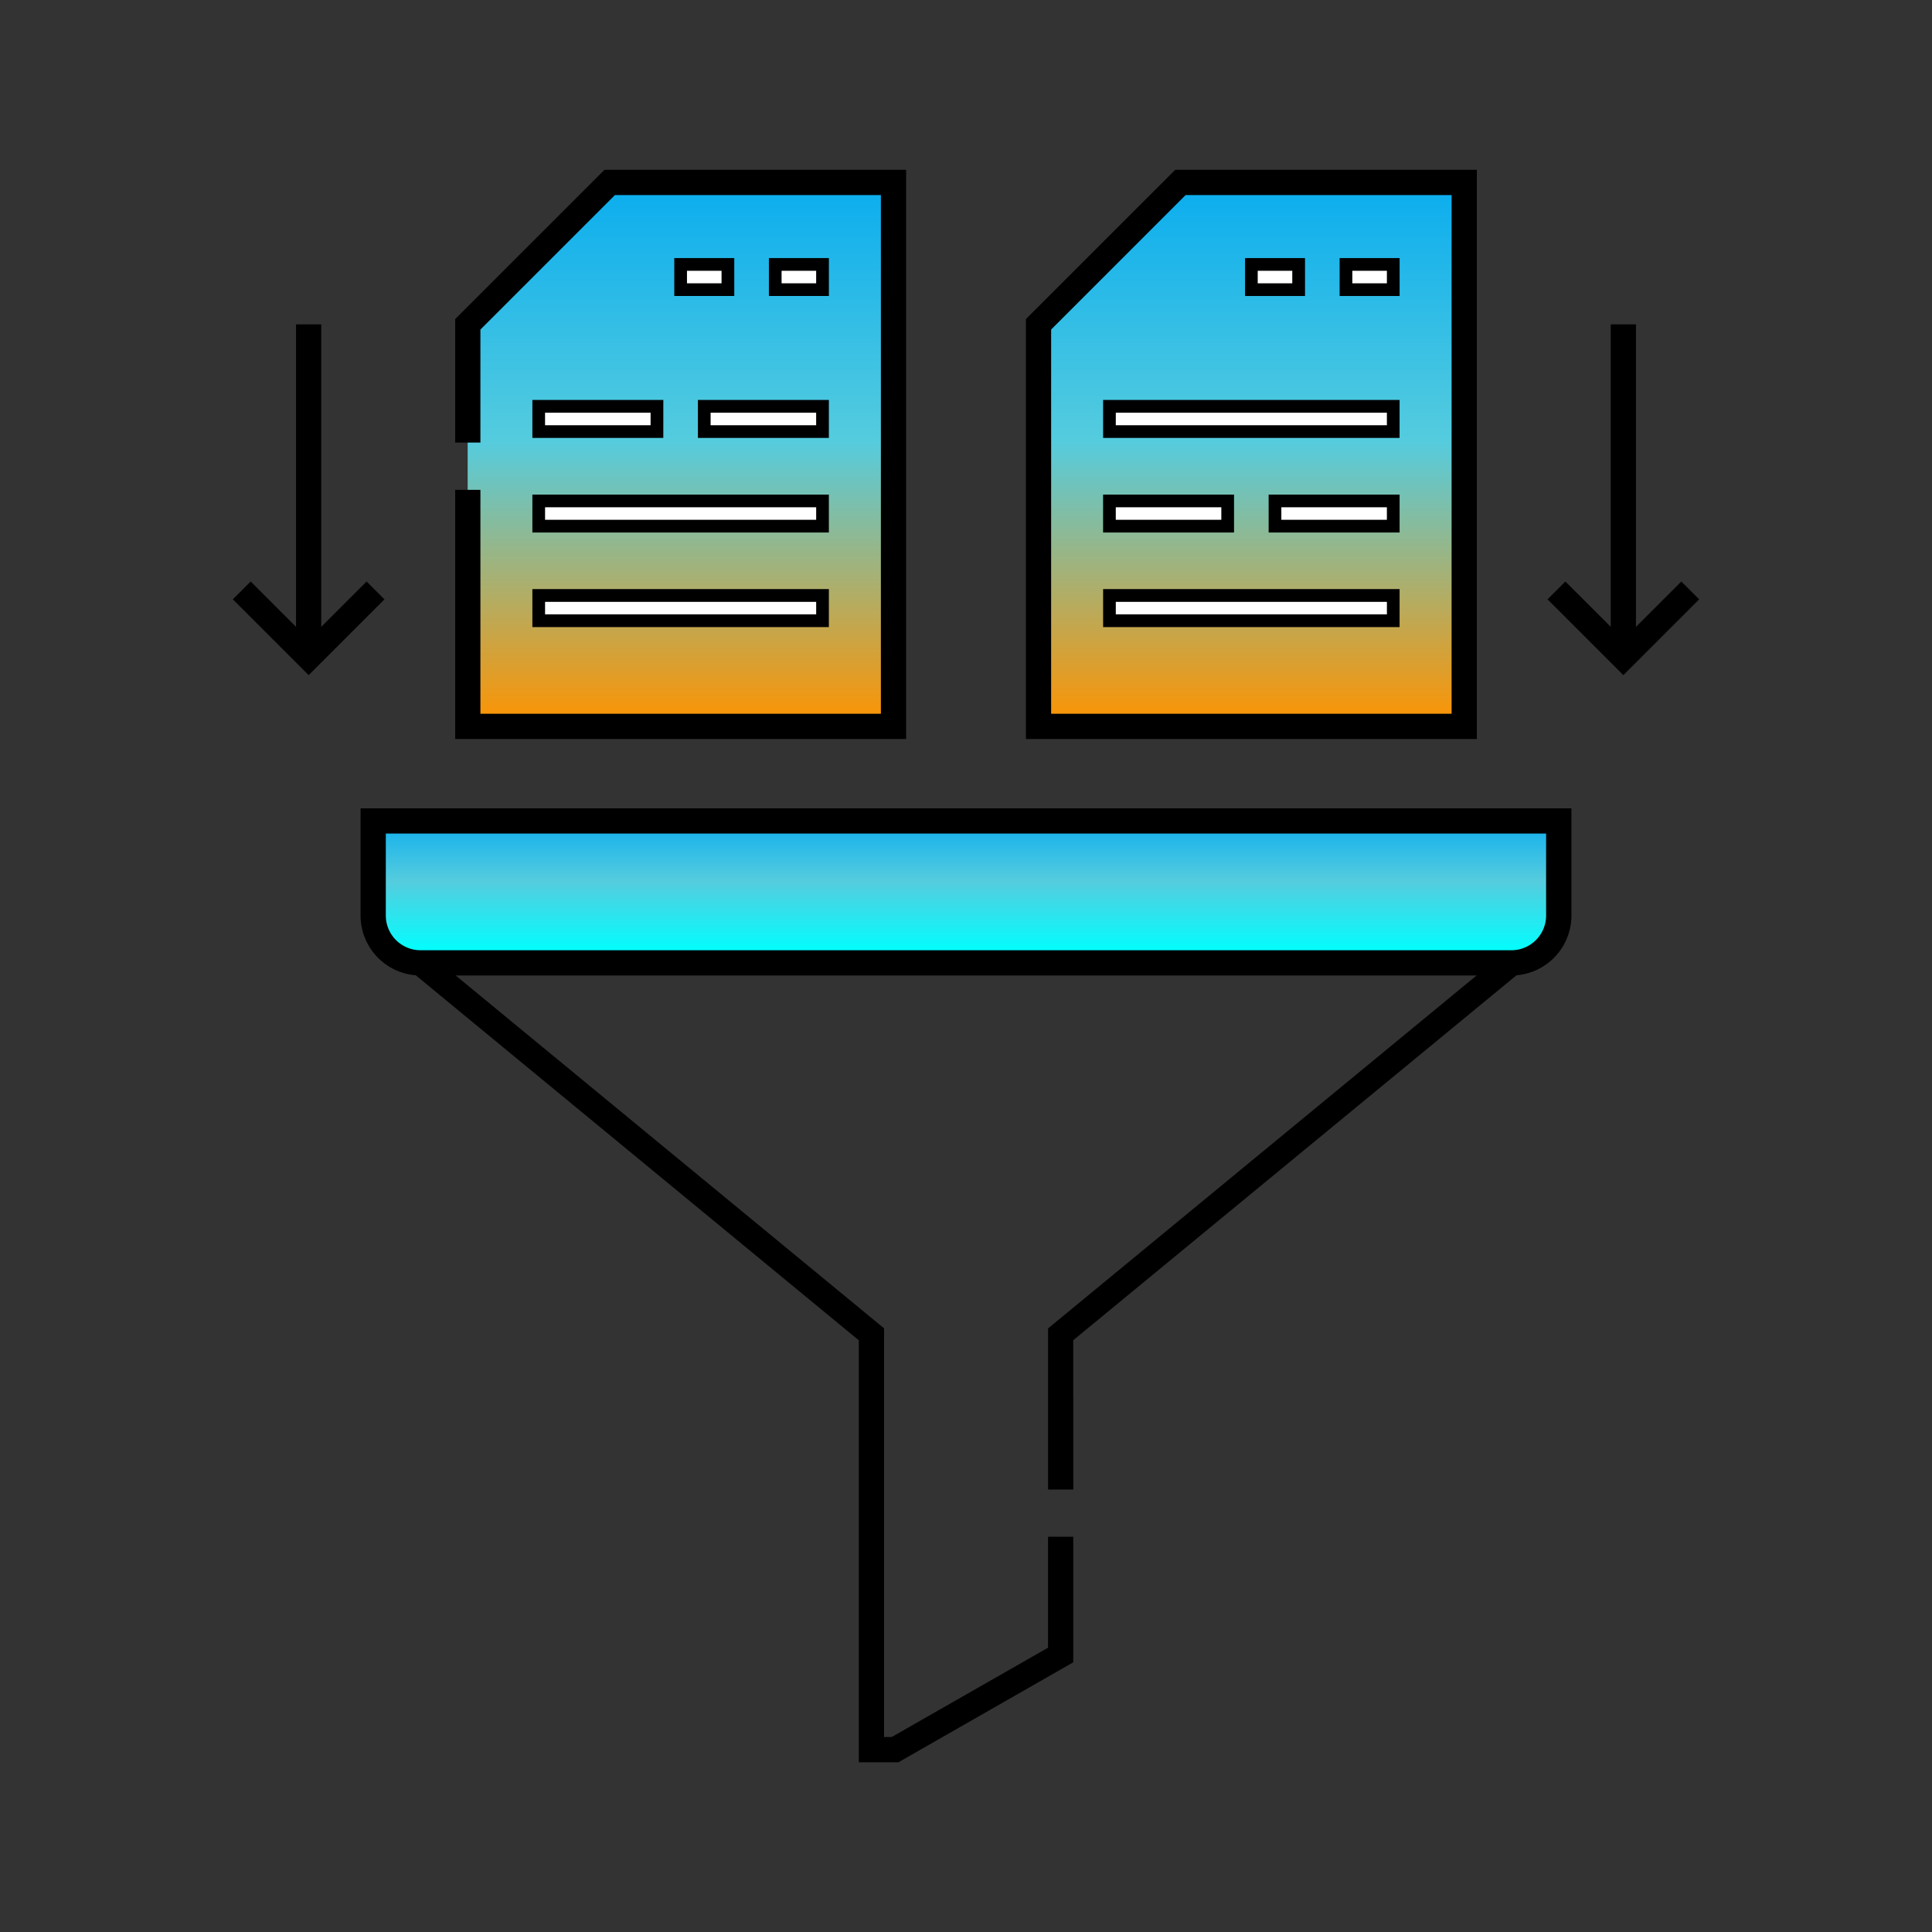
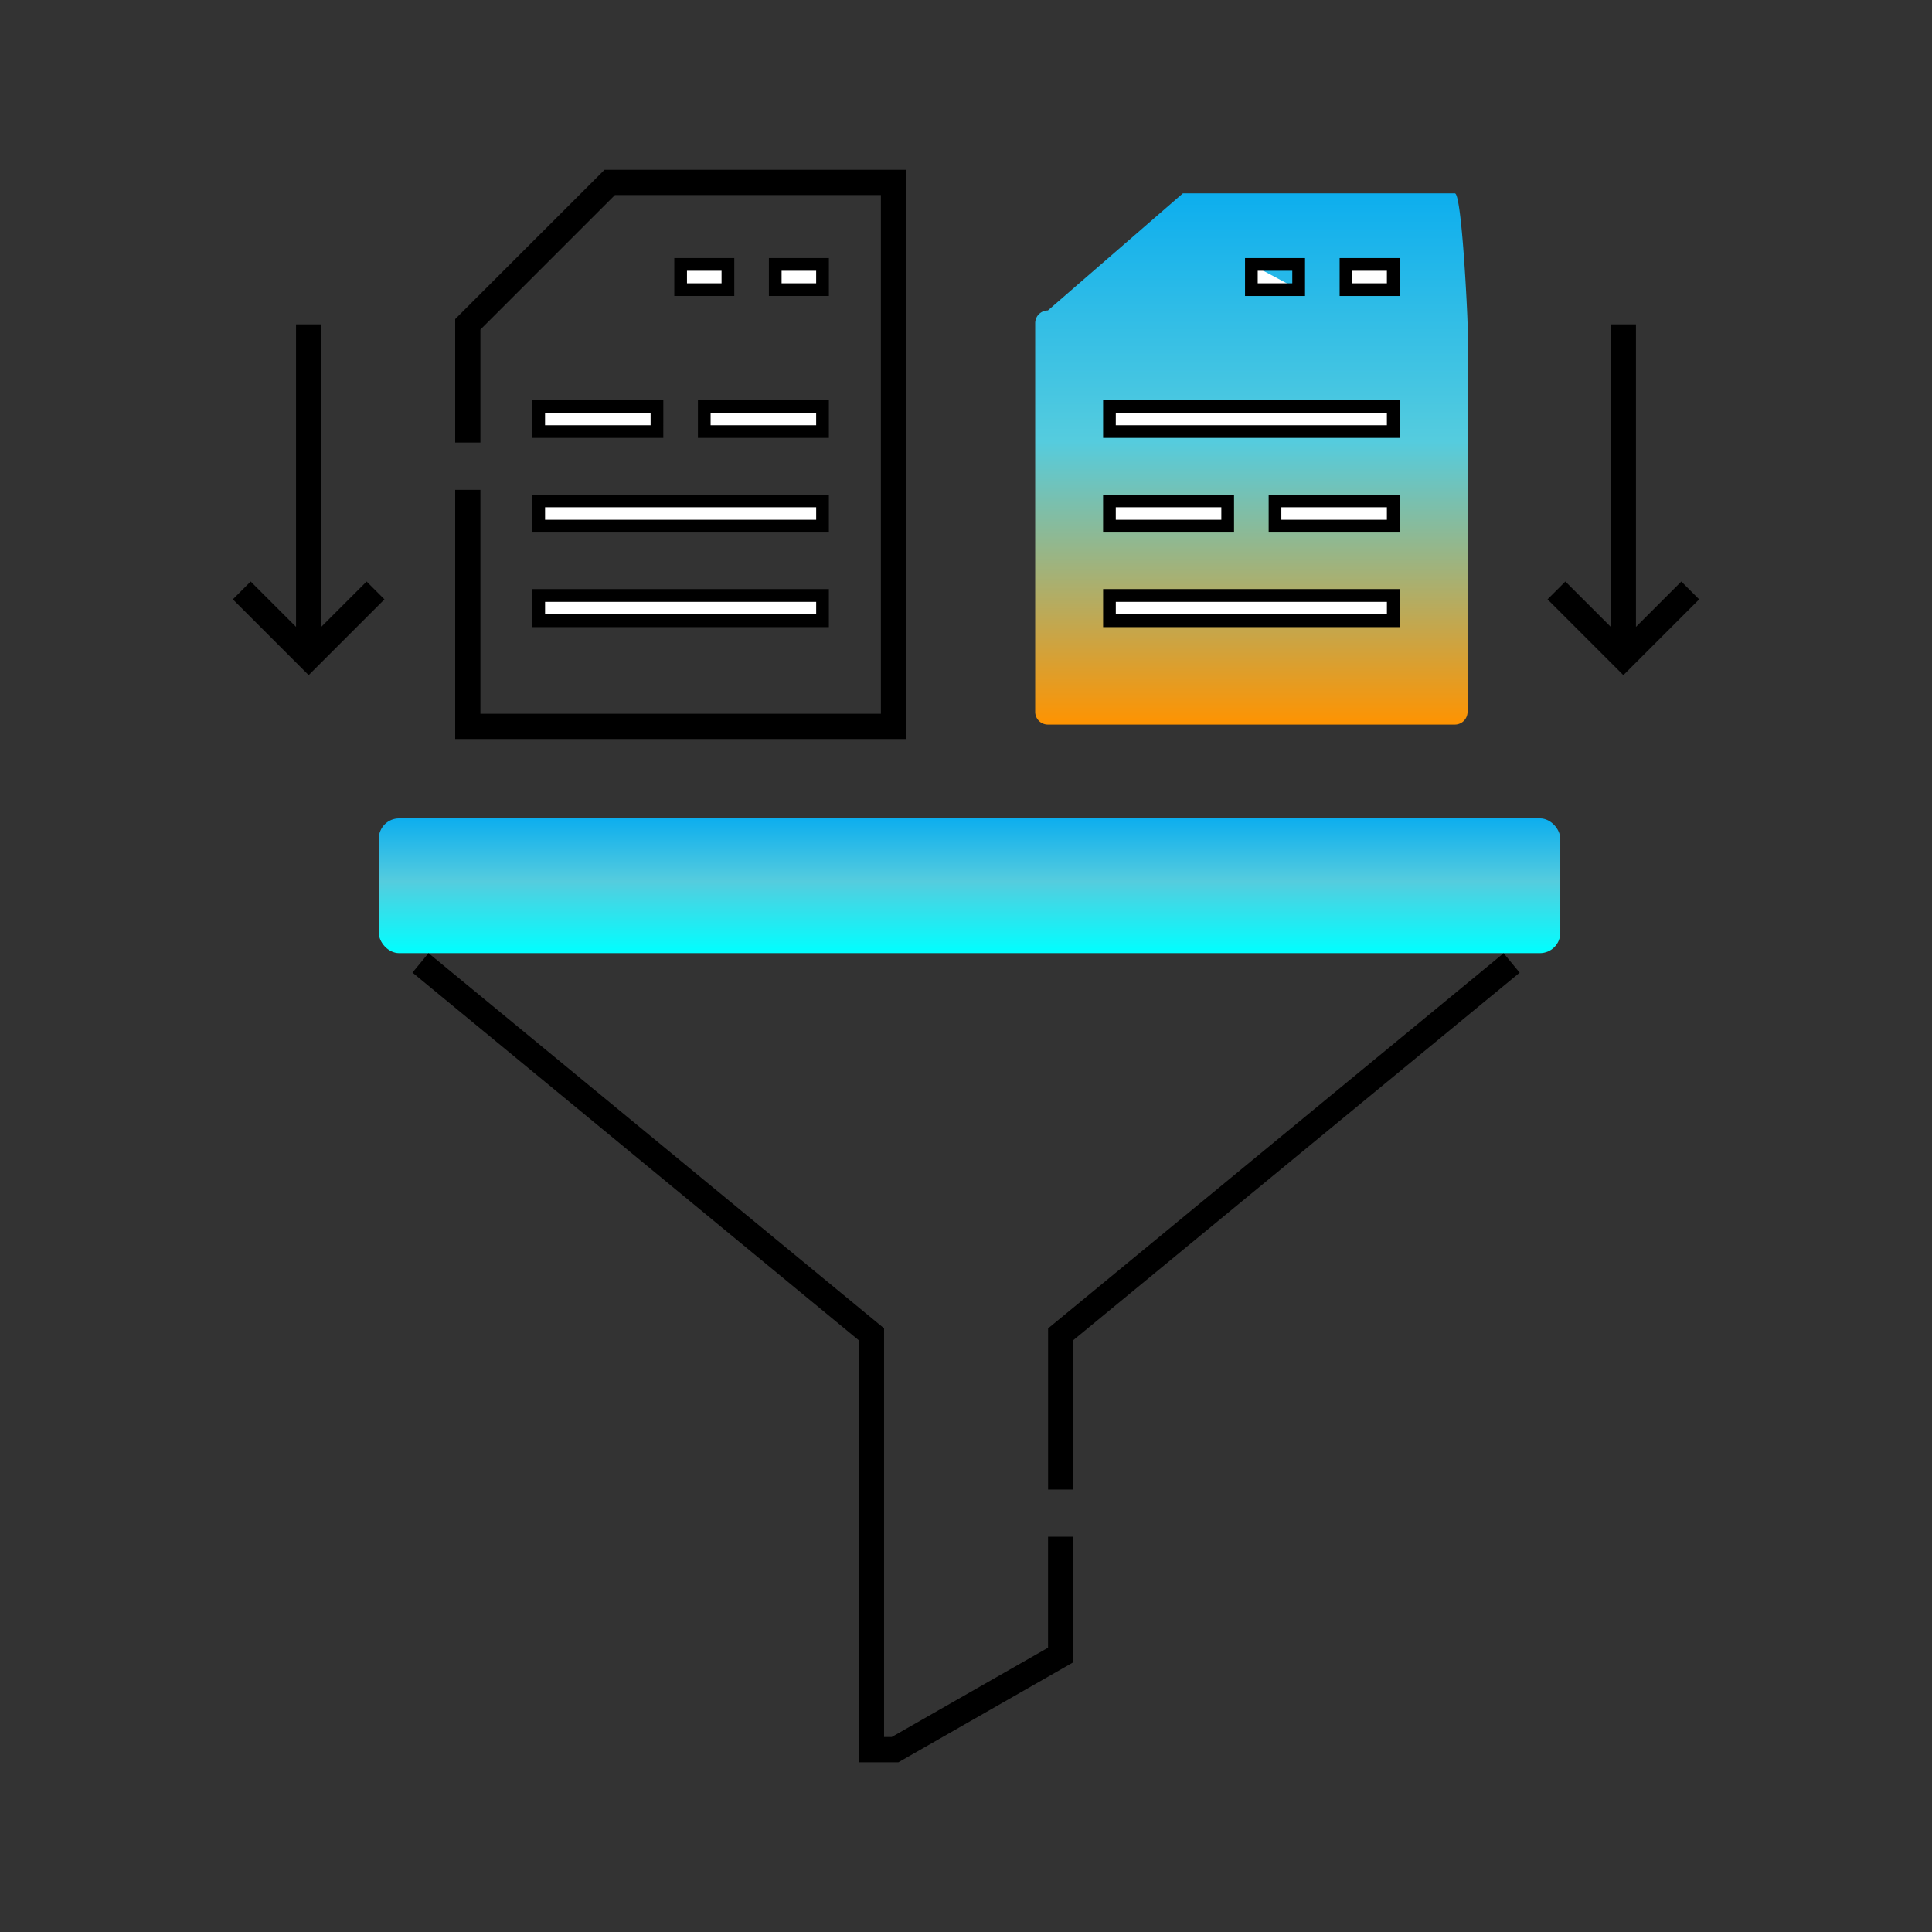
<svg xmlns="http://www.w3.org/2000/svg" width="95" height="95" viewBox="0 0 95 95">
  <rect x="0" y="0" width="95" height="95" fill="#333333" stroke="none" />
  <defs>
    <clipPath id="clip-path">
      <rect id="Rectangle_10819" data-name="Rectangle 10819" width="95" height="95" fill="#fff" stroke="#707070" stroke-width="1" />
    </clipPath>
    <linearGradient id="linear-gradient" x1="0.5" x2="0.5" y2="1" gradientUnits="objectBoundingBox">
      <stop offset="0" stop-color="#0daeee" />
      <stop offset="0.467" stop-color="#55ccde" />
      <stop offset="1" stop-color="#ff9300" />
    </linearGradient>
    <clipPath id="clip-path-2">
      <rect id="Rectangle_11365" data-name="Rectangle 11365" width="72.102" height="78.301" fill="none" />
    </clipPath>
    <linearGradient id="linear-gradient-3" x1="0.5" x2="0.5" y2="1" gradientUnits="objectBoundingBox">
      <stop offset="0" stop-color="#0daeee" />
      <stop offset="0.467" stop-color="#55ccde" />
      <stop offset="1" stop-color="aqua" />
    </linearGradient>
  </defs>
  <g id="product-f-icon-5" clip-path="url(#clip-path)">
    <g id="Group_74311" data-name="Group 74311" transform="translate(11.449 8.351)">
-       <path id="Path_56157" data-name="Path 56157" d="M.624-3.465,7.262-9.223H20.636c.345,0,.624,6.038.624,6.383V16.273a.624.624,0,0,1-.624.624H.624A.624.624,0,0,1,0,16.273V-2.84A.624.624,0,0,1,.624-3.465Z" transform="translate(11.546 10.38)" fill="url(#linear-gradient)" />
      <path id="Path_56158" data-name="Path 56158" d="M.624-3.465,7.262-9.223H20.636c.345,0,.624,6.038.624,6.383V16.273a.624.624,0,0,1-.624.624H.624A.624.624,0,0,1,0,16.273V-2.84A.624.624,0,0,1,.624-3.465Z" transform="translate(39.453 10.38)" fill="url(#linear-gradient)" />
-       <path id="Path_56148" data-name="Path 56148" d="M252.749,7.853l6.614-6.614h13.078V26.745H252.749ZM258.85,0,251.509,7.34V27.986h22.173V0Z" transform="translate(-212.512 0)" />
      <path id="Path_56149" data-name="Path 56149" d="M291.964,85.544H278.009V84.3h13.955Zm0-4.651h-5.815v-1.24h5.815Zm-8.14,0h-5.815v-1.24h5.815Zm8.14-4.652H278.009V75h13.955Z" transform="translate(-234.903 -63.373)" fill="#fff" />
      <path id="Path_56149_-_Outline" data-name="Path 56149 - Outline" d="M292.088,85.669H277.509V83.8h14.579Zm-13.955-.624h13.331v-.616H278.133Zm13.955-4.027h-6.439V79.153h6.439Zm-5.815-.624h5.19v-.616h-5.19Zm-2.326.624h-6.439V79.153h6.439Zm-5.815-.624h5.19v-.616h-5.19Zm13.955-4.027H277.509V74.5h14.579Zm-13.955-.624h13.331v-.616H278.133Z" transform="translate(-234.716 -63.185)" />
-       <path id="Path_56150" data-name="Path 56150" d="M329.989,31.24h-2.326V30h2.326Zm-4.652,0h-2.326V30h2.326Z" transform="translate(-272.929 -25.349)" fill="#fff" />
+       <path id="Path_56150" data-name="Path 56150" d="M329.989,31.24h-2.326V30h2.326Zm-4.652,0h-2.326V30Z" transform="translate(-272.929 -25.349)" fill="#fff" />
      <path id="Path_56150_-_Outline" data-name="Path 56150 - Outline" d="M330.114,31.365h-2.95V29.5h2.95Zm-2.326-.624h1.7v-.616h-1.7Zm-2.326.624h-2.95V29.5h2.95Zm-2.326-.624h1.7v-.616h-1.7Z" transform="translate(-272.741 -25.161)" />
      <path id="Path_56151" data-name="Path 56151" d="M77.851,0,70.51,7.34v6.071h1.241V7.854L78.365,1.24H91.443V26.746H71.751V15.737H70.51V27.986H92.683V0Z" transform="translate(-59.577 0)" />
      <path id="Path_56152" data-name="Path 56152" d="M110.966,85.544H97.011V84.3h13.955Zm0-4.651H97.011v-1.24h13.955Zm0-4.652h-5.815V75h5.815Zm-8.14,0H97.011V75h5.815Z" transform="translate(-81.969 -63.373)" fill="#fff" />
      <path id="Path_56152_-_Outline" data-name="Path 56152 - Outline" d="M111.09,85.669H96.511V83.8H111.09Zm-13.955-.624h13.331v-.616H97.135Zm13.955-4.027H96.511V79.153H111.09Zm-13.955-.624h13.331v-.616H97.135Zm13.955-4.027h-6.439V74.5h6.439Zm-5.815-.624h5.19v-.616h-5.19Zm-2.326.624H96.511V74.5h6.439Zm-5.815-.624h5.19v-.616h-5.19Z" transform="translate(-81.782 -63.185)" />
      <path id="Path_56153" data-name="Path 56153" d="M148.991,31.24h-2.326V30h2.326Zm-4.652,0h-2.326V30h2.326Z" transform="translate(-119.995 -25.349)" fill="#fff" />
      <path id="Path_56153_-_Outline" data-name="Path 56153 - Outline" d="M149.116,31.365h-2.95V29.5h2.95Zm-2.326-.624h1.7v-.616h-1.7Zm-2.326.624h-2.95V29.5h2.95Zm-2.326-.624h1.7v-.616h-1.7Z" transform="translate(-119.807 -25.161)" />
      <g id="Group_74208" data-name="Group 74208" transform="translate(0 -0.001)">
        <g id="Group_74207" data-name="Group 74207" clip-path="url(#clip-path-2)">
          <rect id="Rectangle_11366" data-name="Rectangle 11366" width="58.097" height="6.626" rx="1" transform="translate(7.176 31.891)" fill="url(#linear-gradient-3)" />
-           <path id="Path_56154" data-name="Path 56154" d="M97.1,210.718H43.457a2.949,2.949,0,0,1-2.946-2.946V202.5h59.54v5.272a2.949,2.949,0,0,1-2.946,2.946M41.752,203.74v4.031a1.708,1.708,0,0,0,1.706,1.706H97.1a1.708,1.708,0,0,0,1.706-1.706V203.74Z" transform="translate(-34.23 -171.102)" />
          <path id="Path_56155" data-name="Path 56155" d="M80.862,288.2H78.915v-20.75L56.968,249.369l.789-.957,22.4,18.449v20.095h.378l7.685-4.391V277.11h1.24v6.174Zm8.6-13.412h-1.24v-7.923l22.4-18.449.789.957L89.458,267.447Z" transform="translate(-48.135 -209.895)" />
          <path id="Path_56156" data-name="Path 56156" d="M68.374,66.249l-3.728-3.728.877-.877,2.231,2.23V49h1.24V63.875l2.23-2.23.877.877Zm-64.646,0L0,62.521l.877-.877,2.23,2.23V49h1.24V63.875l2.231-2.23.877.877Z" transform="translate(0 -41.401)" />
        </g>
      </g>
    </g>
  </g>
</svg>